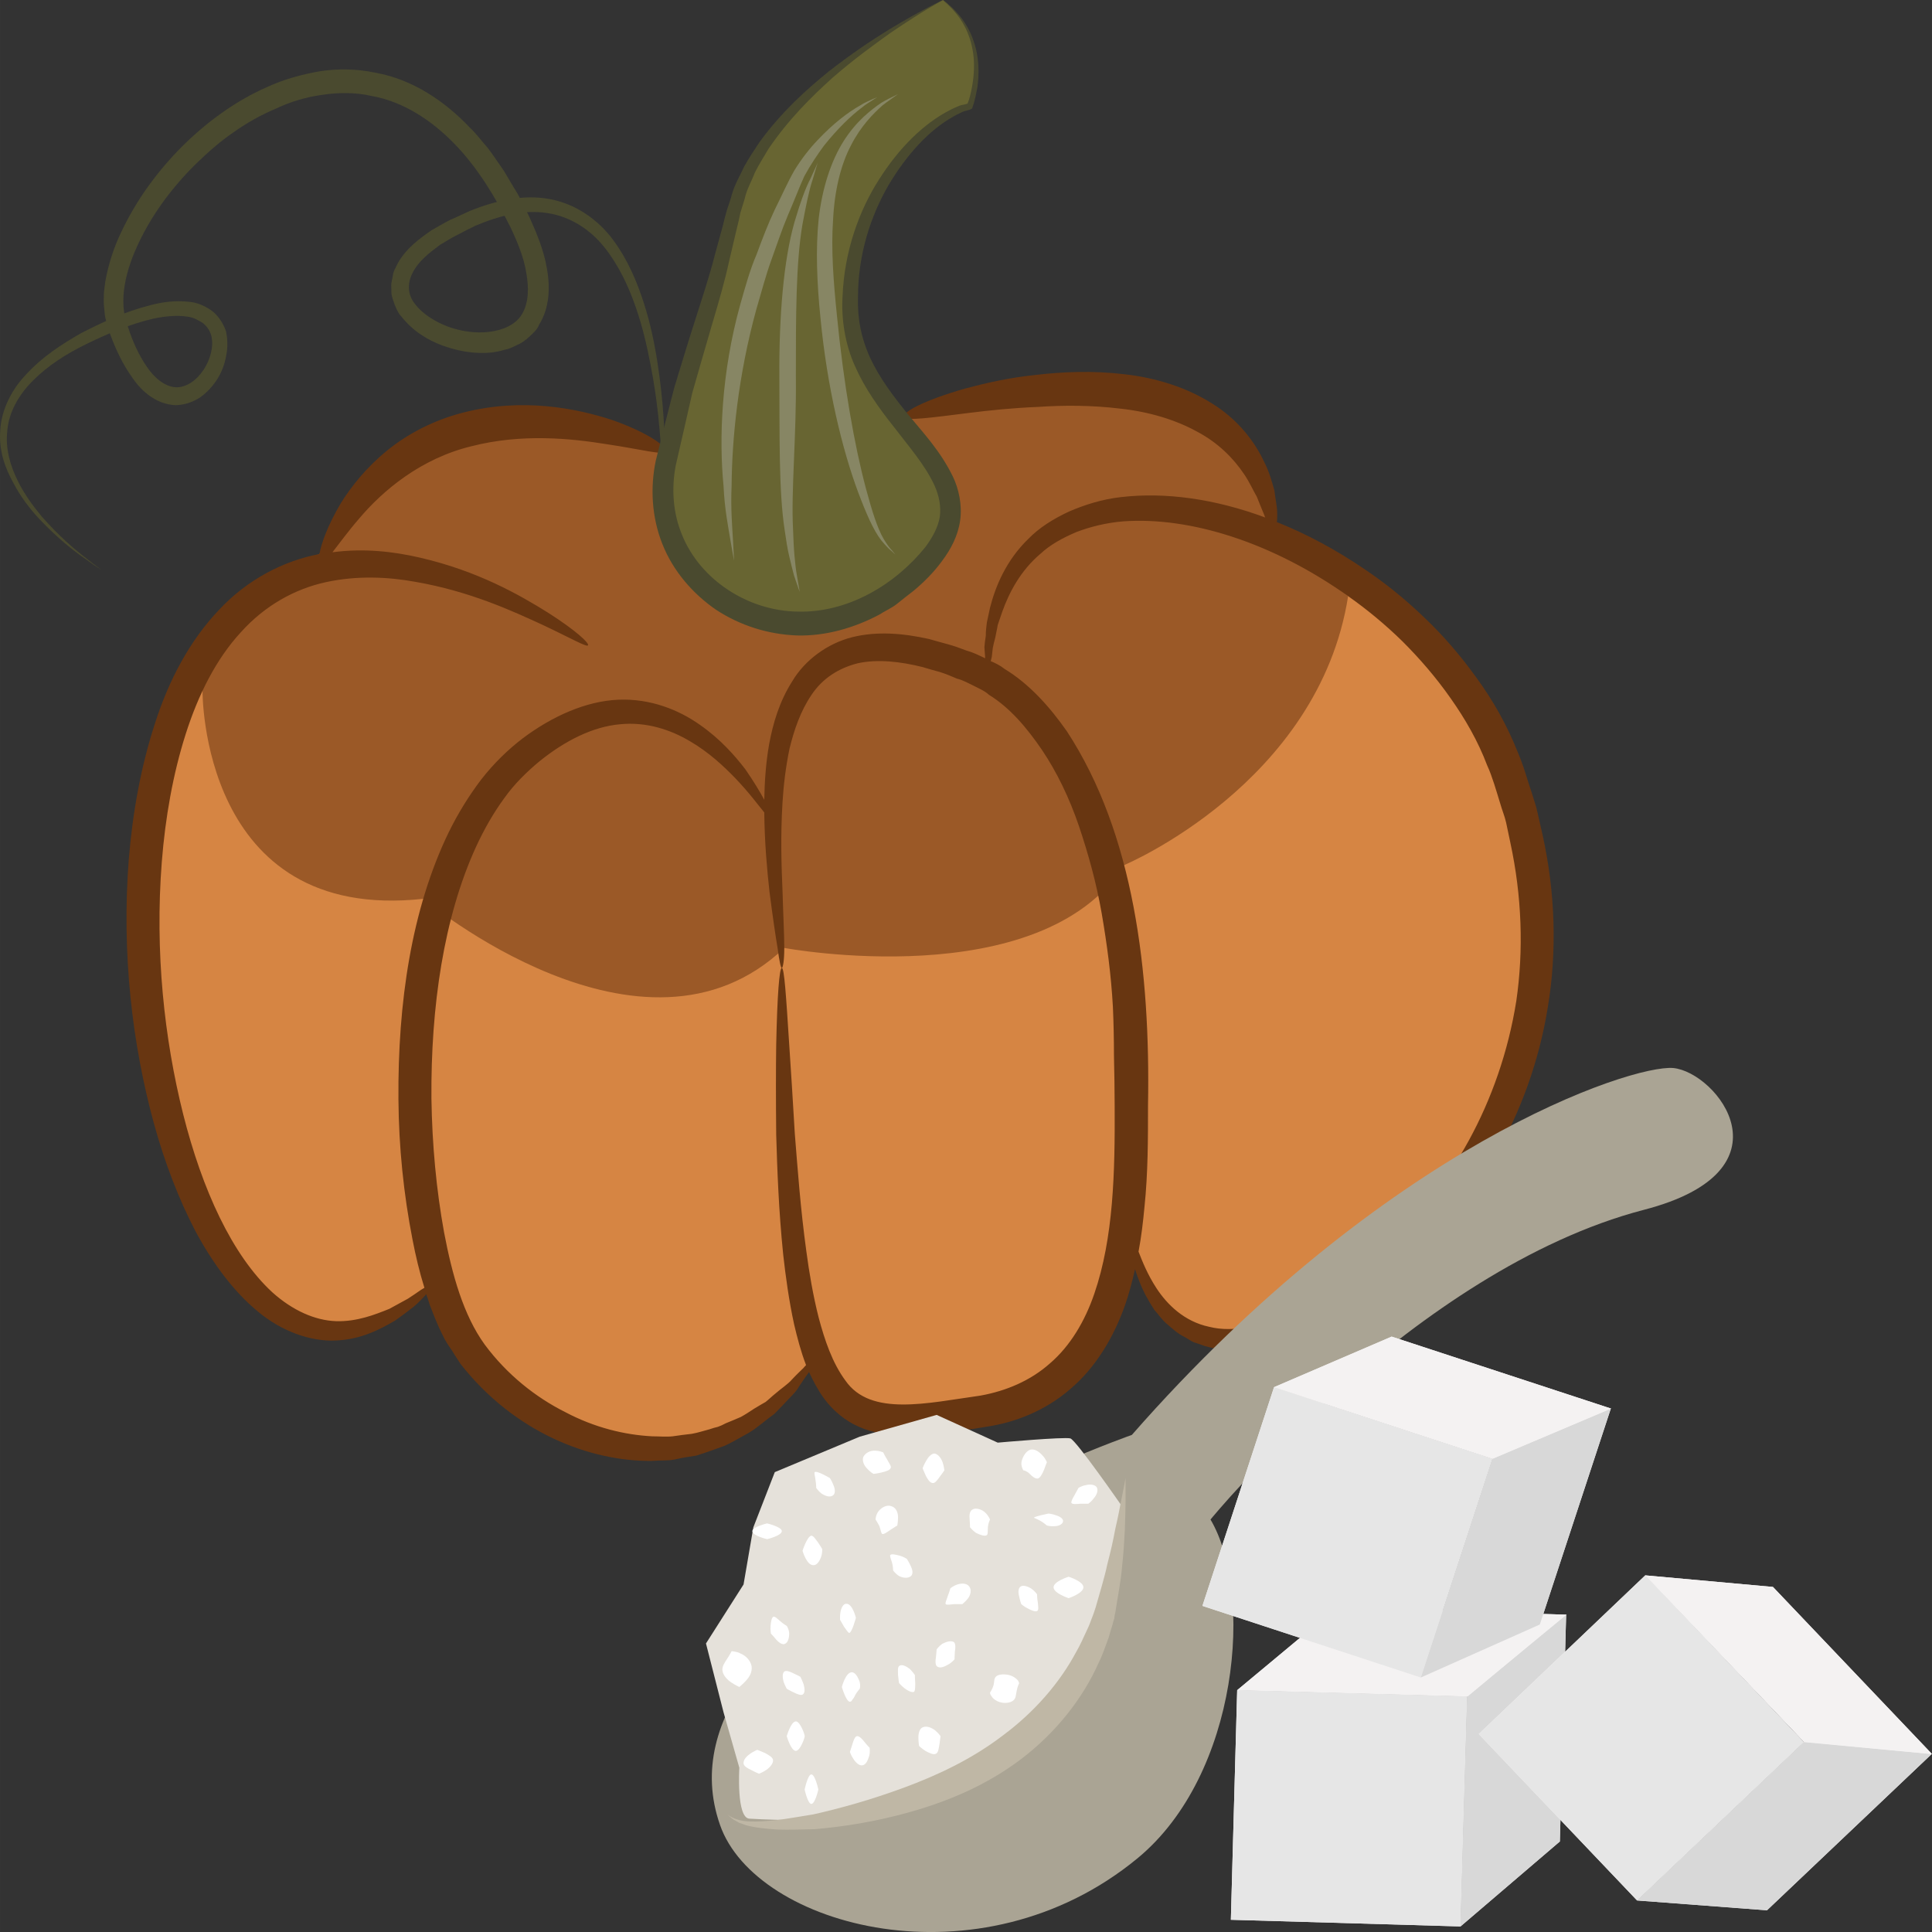
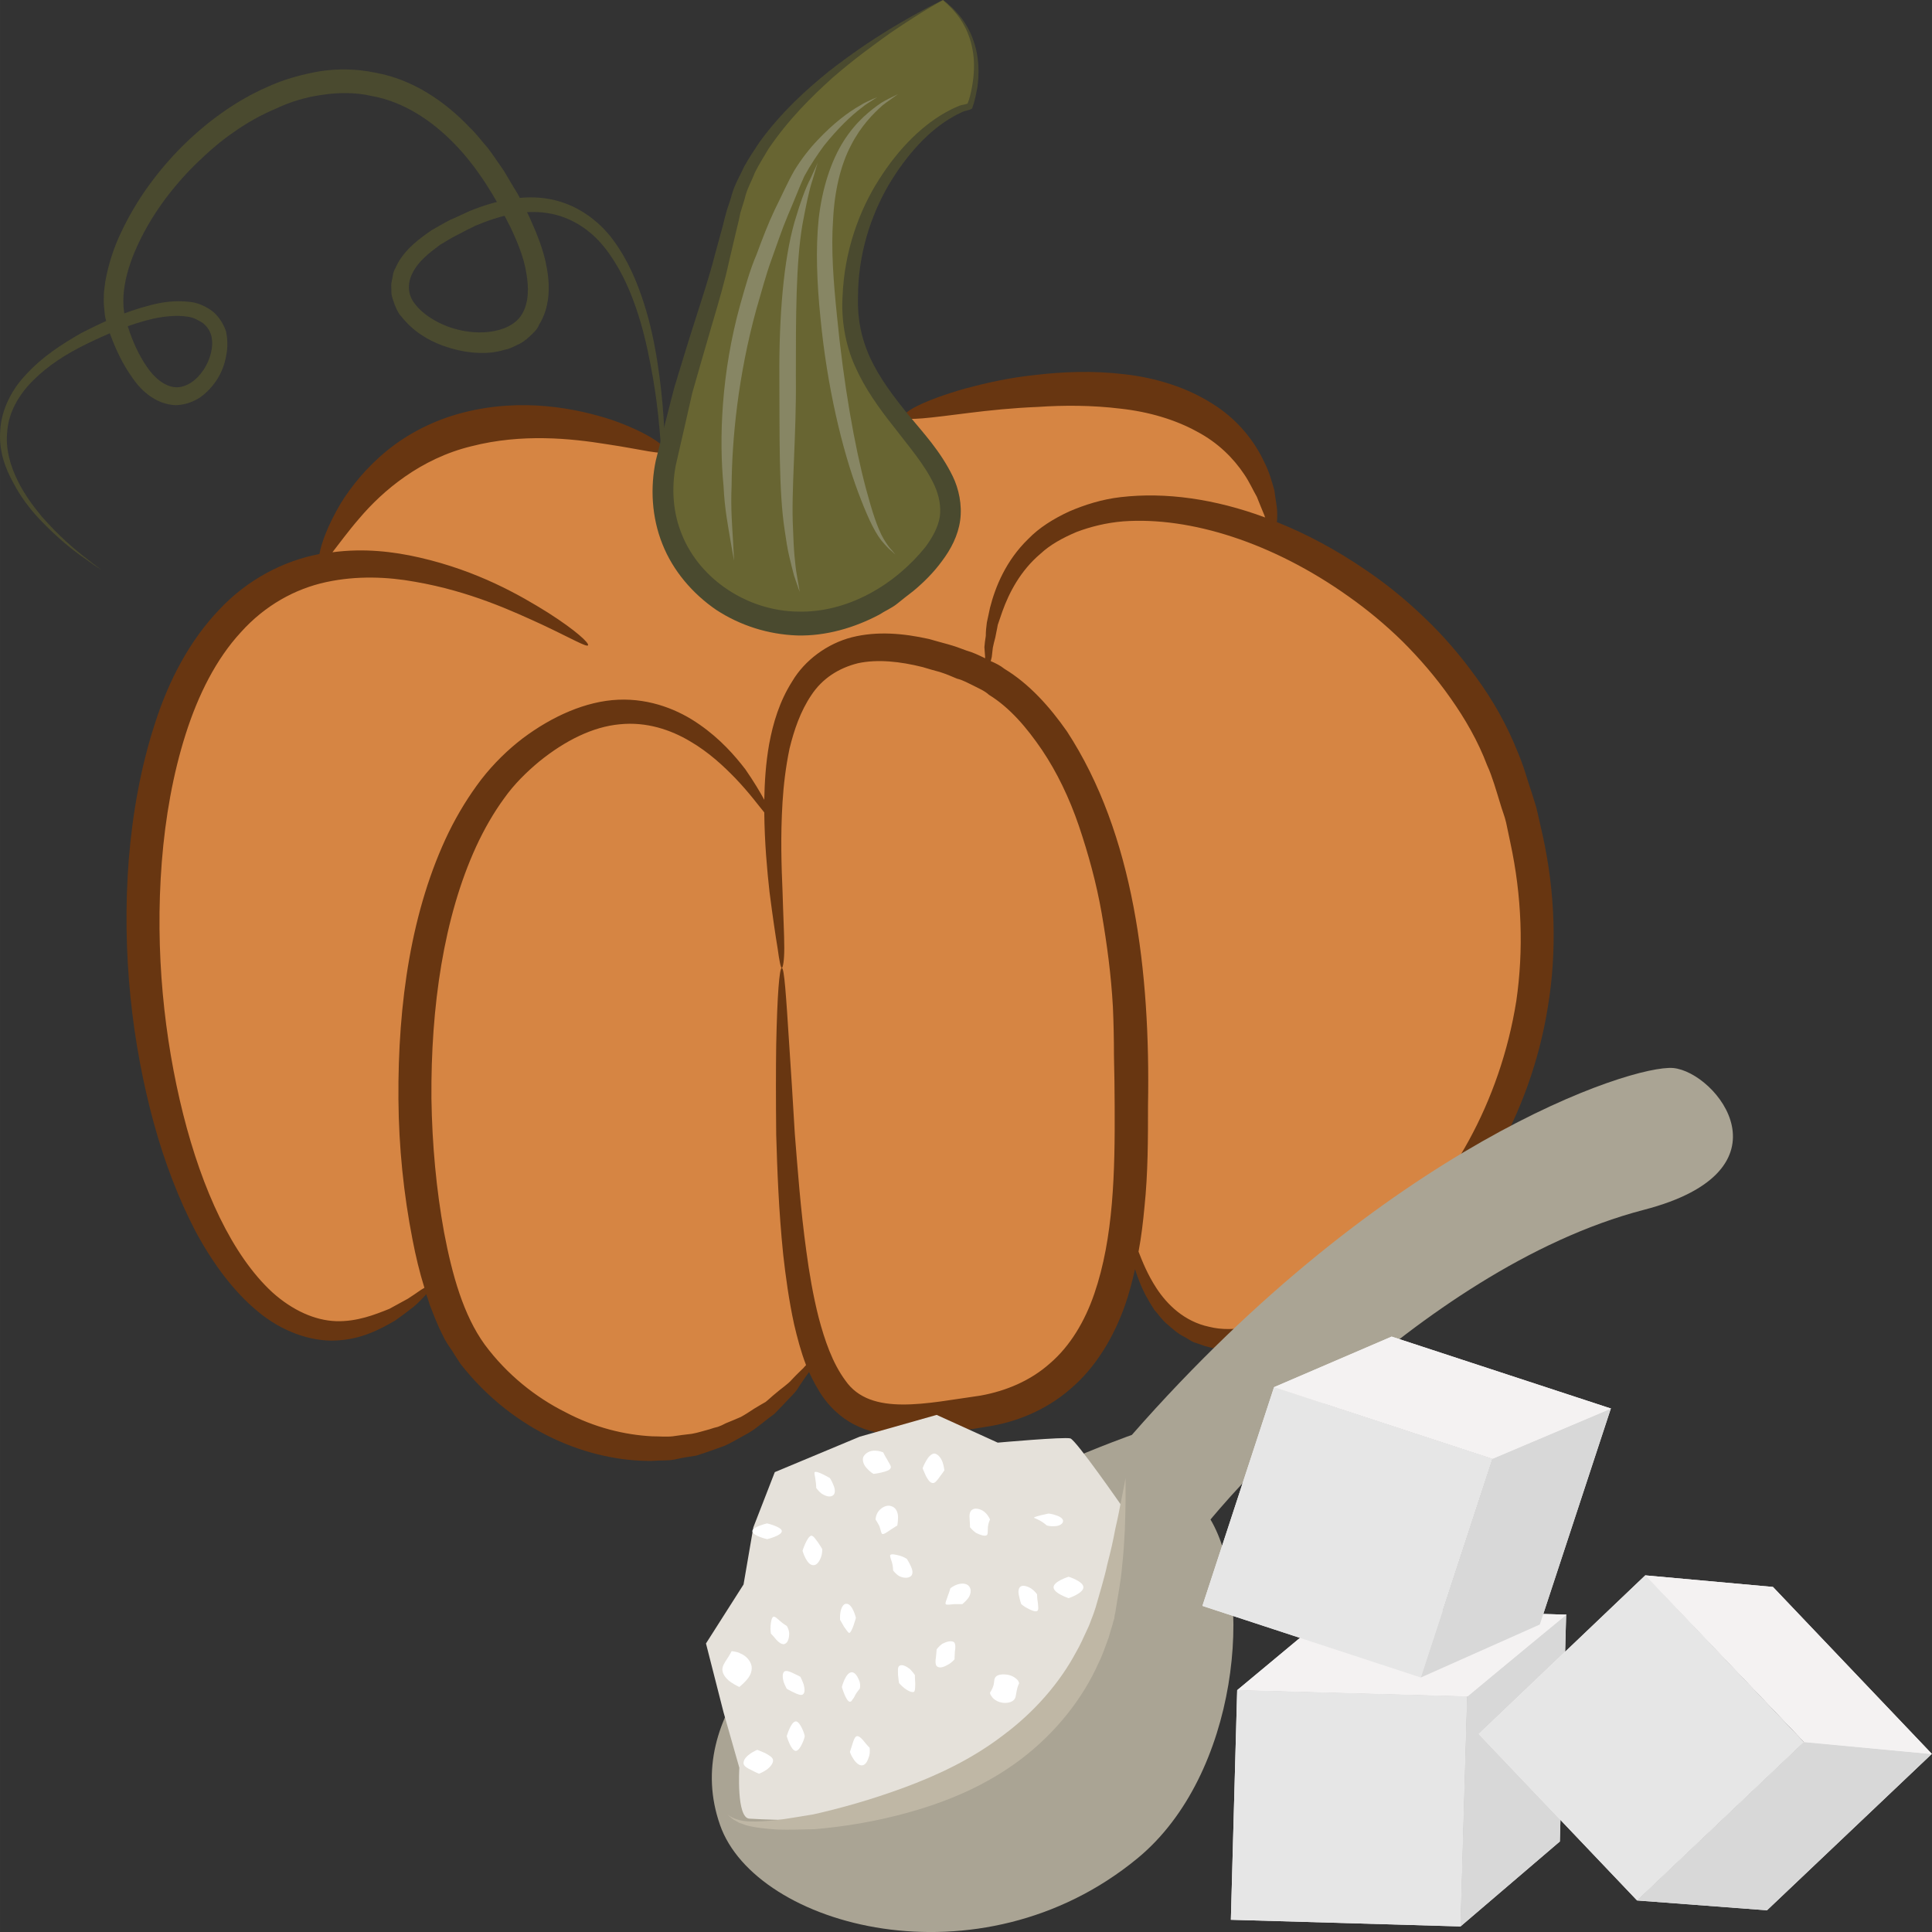
<svg xmlns="http://www.w3.org/2000/svg" id="svg118" viewBox="0 0 5502.805 5502.936" style="clip-rule:evenodd;fill-rule:evenodd;image-rendering:optimizeQuality;shape-rendering:geometricPrecision;text-rendering:geometricPrecision" version="1.1" height="55.029mm" width="55.028mm" xml:space="preserve">
  <rect x="0" y="0" width="5502.805" height="5502.936" fill="#333333" stroke="none" />
  <defs id="defs4">
    <style id="style2" type="text/css">
   
    .fil3 {fill:#4A4A2F;fill-rule:nonzero}
    .fil2 {fill:#683611;fill-rule:nonzero}
    .fil4 {fill:#686532;fill-rule:nonzero}
    .fil5 {fill:#878664;fill-rule:nonzero}
    .fil1 {fill:#9B5927;fill-rule:nonzero}
    .fil9 {fill:#AAA494;fill-rule:nonzero}
    .fil11 {fill:#BFB7A5;fill-rule:nonzero}
    .fil0 {fill:#D68543;fill-rule:nonzero}
    .fil8 {fill:#D8D8D8;fill-rule:nonzero}
    .fil10 {fill:#E5E1DA;fill-rule:nonzero}
    .fil7 {fill:#E6E6E6;fill-rule:nonzero}
    .fil6 {fill:#F4F2F2;fill-rule:nonzero}
    .fil12 {fill:white;fill-rule:nonzero}
   
  </style>
  </defs>
  <g transform="translate(-7785.194,-11805)" id="Vrstva_x0020_1">
    <g id="_623270008">
      <path style="fill:#d68543;fill-rule:nonzero" id="path7" d="m 12075,13991 c -113,-305 -390,-545 -672,-661 l 10,-8 c -68,-652 -1053,-330 -1053,-330 l -679,116 v -18 c 0,0 -697,-330 -985,321 l 8,12 c -154,32 -300,134 -398,362 -323,750 85,2266 713,1678 l 8,-37 c 20,73 42,134 68,179 170,304 696,518 1010,72 l -2,-37 c 82,251 229,219 461,188 304,-40 402,-289 431,-556 l 10,39 c 0,0 51,473 502,250 449,-224 839,-839 568,-1570 z" class="fil0" />
-       <path style="fill:#9b5927;fill-rule:nonzero" id="path9" d="m 8362,13772 c 0,0 -7,663 629,593 0,0 625,524 1028,140 0,0 730,136 968,-236 0,0 554,-232 638,-766 l -222,-173 c 0,0 -54,-667 -1060,-335 l -416,118 -263,-39 c 0,0 -624,-301 -969,309 0,0 -375,147 -333,389 z" class="fil1" />
      <path style="fill:#683611;fill-rule:nonzero" id="path11" d="m 12104,14656 c -23,145 -71,280 -135,397 -129,236 -320,396 -495,484 -87,44 -174,65 -245,47 -71,-15 -120,-64 -150,-110 -26,-40 -40,-76 -51,-104 8,-42 13,-85 17,-128 10,-96 10,-192 10,-288 7,-381 -40,-774 -231,-1066 -49,-70 -107,-135 -178,-178 -11,-9 -25,-16 -39,-22 1,-4 2,-7 3,-12 1,-8 2,-16 3,-26 2,-9 4,-19 7,-29 2,-12 5,-23 7,-36 4,-11 8,-24 13,-38 19,-53 51,-116 109,-165 28,-26 63,-45 103,-62 40,-15 84,-26 132,-30 192,-14 427,61 641,213 54,38 106,81 155,129 49,49 95,102 137,162 41,58 78,122 104,191 8,17 14,35 20,53 6,18 11,36 17,55 5,18 13,37 17,55 l 12,57 c 33,153 38,307 17,451 z m -1202,834 c -27,79 -69,149 -126,198 -56,50 -126,79 -198,92 -151,21 -313,61 -385,-43 -37,-50 -59,-115 -76,-179 -16,-63 -27,-128 -35,-188 -17,-123 -25,-237 -33,-336 -6,-99 -11,-184 -16,-255 -9,-140 -14,-217 -21,-217 -7,0 -13,77 -16,219 -1,70 -1,156 0,256 3,100 7,215 20,342 7,62 16,129 31,198 9,38 19,77 34,116 -2,3 -5,5 -7,8 -9,9 -20,19 -33,33 -12,14 -30,25 -47,40 -9,7 -18,16 -28,24 -11,6 -22,13 -34,20 -12,8 -24,16 -37,23 -14,6 -28,12 -43,18 -7,4 -14,7 -22,10 -8,2 -16,4 -24,7 -16,4 -33,10 -51,13 -17,2 -35,4 -54,7 -19,2 -38,0 -58,0 -79,-4 -165,-25 -248,-69 -84,-42 -166,-107 -229,-192 -61,-84 -93,-199 -116,-320 -22,-121 -34,-249 -36,-381 -2,-262 35,-516 127,-717 23,-50 50,-97 80,-138 29,-41 64,-75 100,-105 74,-60 153,-99 229,-106 77,-8 146,16 200,48 55,32 97,72 130,106 41,43 66,78 82,97 1,88 8,164 15,227 9,70 17,124 23,160 5,37 9,56 12,56 3,0 7,-20 7,-57 0,-38 -3,-92 -5,-162 -3,-70 -6,-156 0,-253 3,-49 9,-100 20,-153 13,-53 31,-106 62,-152 31,-47 77,-77 133,-91 56,-12 120,-5 184,11 17,5 33,10 49,14 16,5 33,12 49,19 17,4 32,13 47,20 15,8 31,14 44,26 60,37 108,94 151,157 43,64 78,137 105,216 27,80 50,163 65,249 15,87 27,176 32,267 2,46 3,91 3,138 1,48 2,96 2,144 1,188 -3,375 -58,535 z m 1277,-1306 c -5,-21 -9,-41 -14,-62 -4,-20 -11,-39 -17,-59 -7,-20 -13,-40 -19,-59 -6,-19 -13,-38 -21,-57 -31,-78 -71,-148 -117,-211 -46,-64 -96,-122 -150,-173 -54,-52 -110,-97 -168,-136 -82,-56 -166,-101 -251,-135 1,-7 1,-16 1,-25 0,-19 -5,-39 -8,-65 -7,-24 -14,-52 -29,-81 -27,-59 -77,-123 -149,-167 -71,-45 -159,-73 -249,-83 -91,-11 -177,-7 -254,2 -77,8 -145,24 -201,39 -112,32 -177,66 -173,80 4,13 74,3 186,-11 56,-7 122,-14 196,-17 73,-5 153,-5 235,5 82,9 157,32 217,65 61,32 105,77 135,122 15,22 25,45 36,64 8,21 16,39 22,54 0,2 1,3 2,5 -143,-53 -284,-73 -412,-58 -53,6 -103,22 -147,41 -45,21 -85,46 -116,78 -64,62 -94,137 -109,196 -3,15 -6,29 -9,42 -2,14 -3,26 -3,38 -2,11 -3,22 -4,32 1,10 1,19 2,27 0,2 0,3 0,5 -18,-9 -35,-17 -53,-22 -18,-7 -35,-13 -53,-18 -18,-5 -37,-10 -54,-15 -72,-16 -147,-23 -219,-5 -71,18 -135,66 -170,125 -37,58 -55,120 -66,179 -10,56 -13,110 -14,159 -12,-22 -29,-51 -54,-87 -30,-39 -71,-86 -130,-127 -58,-41 -139,-75 -232,-71 -92,4 -188,47 -272,110 -42,32 -83,72 -118,117 -35,46 -66,96 -93,151 -106,219 -145,485 -143,760 1,137 15,271 40,399 9,47 20,93 34,138 -4,2 -6,4 -10,6 -10,7 -23,16 -37,25 -15,8 -33,18 -53,29 -40,16 -92,37 -152,35 -59,-2 -123,-30 -181,-82 -115,-106 -200,-293 -254,-507 -54,-215 -81,-463 -61,-719 10,-127 32,-251 68,-364 36,-113 87,-214 157,-290 69,-77 155,-124 243,-143 88,-19 176,-15 253,-1 157,27 279,84 362,122 83,39 127,65 131,59 4,-6 -34,-42 -114,-93 -80,-50 -200,-119 -366,-157 -74,-17 -158,-27 -248,-15 19,-24 44,-59 77,-97 66,-78 174,-170 319,-205 144,-37 285,-22 384,-6 102,15 163,33 169,20 5,-12 -50,-53 -153,-89 -101,-33 -255,-64 -423,-21 -83,21 -158,60 -217,108 -59,48 -102,102 -132,150 -38,64 -56,116 -61,145 -101,19 -205,72 -286,159 -83,87 -143,200 -182,322 -40,122 -64,254 -75,388 -21,269 10,527 71,751 31,113 71,217 119,309 49,91 108,171 177,228 69,58 153,87 224,83 72,-3 127,-33 168,-57 20,-14 37,-27 51,-38 15,-12 25,-24 34,-33 1,-2 2,-3 3,-4 4,10 7,20 10,30 12,31 23,60 38,89 7,15 16,28 25,41 8,13 17,27 25,39 153,195 368,278 545,276 23,-2 44,0 65,-4 21,-5 41,-8 61,-11 19,-6 37,-12 56,-19 8,-3 17,-6 25,-9 8,-4 17,-8 24,-12 16,-9 31,-17 45,-25 14,-8 27,-19 39,-28 11,-9 23,-18 34,-26 10,-10 19,-20 27,-28 17,-19 34,-33 43,-50 11,-16 20,-30 28,-40 0,-1 0,-1 0,-2 12,26 25,51 43,76 25,34 60,64 100,81 40,18 83,23 123,23 41,1 80,-2 119,-7 19,-2 39,-4 58,-7 19,-2 38,-5 61,-9 83,-12 170,-46 241,-108 72,-61 123,-147 155,-237 12,-34 21,-69 29,-104 7,22 16,47 30,74 7,13 16,28 25,42 12,13 22,29 37,41 14,12 29,26 47,35 10,5 19,12 28,16 10,3 21,7 32,11 86,25 188,6 284,-38 96,-43 195,-105 289,-189 94,-83 183,-187 253,-313 72,-125 126,-270 151,-427 26,-157 21,-325 -15,-488 z" class="fil2" />
      <path style="fill:#4a4a2f;fill-rule:nonzero" id="path13" d="m 8076,13429 c 0,0 -18,-10 -49,-33 -32,-22 -78,-58 -130,-113 -26,-28 -52,-61 -74,-103 -23,-41 -42,-92 -37,-150 3,-57 32,-116 75,-160 42,-46 97,-83 155,-116 59,-30 123,-61 195,-79 36,-10 74,-15 116,-10 20,2 41,11 60,24 19,14 34,36 42,60 5,24 5,48 0,71 -4,23 -13,46 -25,65 -13,20 -29,38 -49,52 -20,13 -45,22 -71,22 -54,-3 -95,-39 -121,-77 -28,-39 -48,-81 -64,-125 -5,-10 -8,-22 -11,-36 -4,-13 -5,-25 -6,-38 -2,-13 -1,-26 -1,-38 0,-13 3,-26 4,-38 9,-49 24,-97 46,-142 42,-89 100,-169 170,-240 35,-35 73,-68 114,-97 42,-30 85,-55 133,-76 46,-21 96,-35 148,-44 51,-8 106,-7 158,4 107,19 199,82 270,157 19,18 34,39 51,58 16,21 30,43 45,64 13,21 25,43 39,65 12,22 23,45 34,67 21,47 41,94 50,147 9,50 9,110 -23,161 -5,14 -17,23 -27,33 -10,9 -21,18 -34,23 -12,6 -23,12 -36,14 -12,4 -24,6 -37,8 -49,5 -97,-4 -141,-20 -43,-16 -85,-42 -117,-83 -9,-9 -14,-22 -19,-34 -4,-13 -10,-25 -9,-40 0,-7 -1,-14 0,-21 l 4,-20 c 1,-14 9,-24 14,-36 25,-44 62,-70 96,-94 18,-10 36,-21 54,-30 19,-8 37,-17 55,-25 74,-30 153,-48 228,-34 76,14 140,61 181,117 42,57 68,120 87,179 19,59 31,118 39,171 17,109 21,203 22,280 2,77 -1,137 -3,177 -3,41 -5,61 -5,61 0,0 2,-20 2,-62 0,-39 0,-99 -4,-176 -4,-76 -11,-169 -32,-276 -10,-52 -23,-109 -43,-166 -20,-57 -47,-115 -87,-166 -40,-51 -97,-89 -163,-99 -66,-11 -137,7 -206,36 -16,8 -34,17 -51,26 -17,8 -33,19 -49,28 -31,23 -62,47 -78,79 -16,30 -16,64 8,92 22,28 57,49 94,63 37,13 78,19 117,14 38,-5 75,-20 93,-52 18,-31 19,-74 11,-117 -7,-43 -25,-87 -45,-129 -42,-84 -93,-169 -159,-237 -65,-67 -146,-121 -238,-137 -44,-10 -91,-10 -138,-3 -45,6 -90,19 -132,39 -43,18 -84,41 -122,68 -38,26 -73,57 -107,90 -66,65 -122,140 -161,221 -38,79 -62,169 -32,244 13,41 31,80 53,112 22,33 52,57 82,59 62,3 117,-86 102,-147 -4,-15 -13,-27 -24,-36 -13,-8 -27,-16 -43,-18 -32,-5 -68,-1 -100,6 -68,16 -131,44 -189,72 -59,29 -110,62 -152,104 -41,41 -69,91 -73,143 -6,52 9,100 29,141 20,41 45,74 69,103 49,56 93,93 124,117 31,25 48,36 48,36 z" class="fil3" />
      <path style="fill:#686532;fill-rule:nonzero" id="path15" d="m 10471,11805 c 0,0 -518,259 -595,598 -76,339 -119,365 -195,723 -77,356 365,624 696,330 331,-295 -152,-420 -170,-758 -17,-340 229,-572 339,-589 0,0 77,-188 -75,-304 z" class="fil4" />
      <path style="fill:#4a4a2f;fill-rule:nonzero" id="path17" d="m 10471,11805 c 0,0 2,2 9,7 5,6 15,12 25,23 22,22 50,60 62,119 6,30 7,64 2,100 -4,19 -6,35 -15,60 -8,6 -22,6 -30,11 -8,4 -17,8 -25,13 -68,38 -132,108 -184,196 -50,87 -86,196 -86,317 -2,60 9,118 35,174 26,56 65,108 108,161 43,52 92,104 127,176 17,35 27,81 21,125 -6,44 -27,83 -51,115 -24,33 -52,61 -82,86 -16,12 -32,25 -47,37 -15,12 -34,20 -51,31 -70,37 -151,61 -233,59 -83,-3 -162,-28 -231,-73 -67,-46 -123,-111 -153,-187 -31,-77 -35,-162 -19,-238 18,-71 35,-141 53,-209 20,-66 40,-132 60,-194 20,-63 40,-123 55,-182 8,-30 16,-59 24,-88 3,-14 7,-28 11,-42 5,-15 10,-29 14,-44 8,-28 23,-53 35,-79 13,-24 29,-47 44,-70 62,-85 132,-148 196,-200 64,-50 122,-89 171,-119 97,-59 155,-85 155,-85 0,0 -56,30 -150,94 -46,33 -103,74 -164,127 -60,54 -126,119 -183,203 -13,22 -27,44 -39,68 -9,24 -23,47 -29,75 -4,13 -8,26 -12,39 -3,15 -6,29 -10,44 -7,29 -14,59 -21,89 -13,61 -31,122 -50,186 -18,62 -37,127 -56,194 -15,67 -31,136 -47,206 -13,67 -8,137 18,199 52,128 188,216 329,218 143,4 278,-77 364,-184 20,-27 36,-56 41,-86 4,-29 -2,-60 -15,-89 -27,-59 -74,-112 -115,-166 -43,-54 -84,-111 -112,-175 -28,-62 -39,-135 -35,-198 5,-128 47,-244 104,-333 57,-90 127,-159 201,-197 9,-5 19,-9 28,-13 9,-3 16,-3 23,-6 5,-11 10,-32 13,-49 6,-34 7,-66 3,-94 -8,-58 -34,-98 -54,-120 -9,-11 -18,-18 -24,-24 -6,-6 -8,-8 -8,-8 z" class="fil3" />
      <path style="fill:#878664;fill-rule:nonzero" id="path19" d="m 10284,12082 c 0,0 -4,2 -13,8 -7,5 -19,11 -33,23 -28,21 -66,57 -106,107 -19,26 -38,54 -56,87 -15,33 -30,73 -47,112 -17,40 -31,83 -47,127 -16,44 -28,91 -42,138 -53,192 -70,373 -71,504 -3,66 2,120 4,157 2,37 3,57 3,57 0,0 -4,-20 -10,-56 -6,-37 -17,-90 -20,-157 -13,-132 -7,-321 48,-518 14,-49 27,-97 46,-141 17,-46 33,-88 52,-128 20,-40 36,-77 56,-112 21,-34 44,-63 66,-86 45,-48 88,-80 120,-98 15,-10 28,-14 37,-19 8,-3 13,-5 13,-5 z" class="fil5" />
      <path style="fill:#878664;fill-rule:nonzero" id="path21" d="m 10114,12269 c 0,0 -5,17 -14,47 -10,29 -19,74 -29,127 -19,110 -19,263 -19,433 2,172 -14,326 -8,437 1,27 2,52 4,74 2,22 4,41 7,57 5,30 8,47 8,47 0,0 -6,-16 -16,-46 -4,-15 -9,-34 -14,-56 -5,-21 -9,-47 -13,-75 -17,-112 -14,-268 -15,-438 -1,-171 12,-329 43,-438 16,-54 31,-97 46,-125 13,-28 20,-44 20,-44 z" class="fil5" />
      <path style="fill:#878664;fill-rule:nonzero" id="path23" d="m 10343,12073 c 0,0 -4,3 -11,8 -8,6 -19,13 -33,24 -26,23 -62,59 -90,114 -29,55 -47,129 -51,212 -6,83 1,176 11,273 19,195 50,371 83,494 17,63 32,111 50,142 9,15 17,26 24,33 6,7 9,11 9,11 0,0 -4,-3 -11,-10 -7,-5 -16,-15 -28,-29 -23,-29 -44,-78 -67,-139 -45,-121 -88,-298 -107,-496 -10,-99 -14,-195 -5,-282 10,-88 36,-166 71,-221 36,-57 78,-89 107,-109 15,-9 28,-15 36,-19 8,-4 12,-6 12,-6 z" class="fil5" />
    </g>
    <g id="_591788176">
      <polygon style="fill:#f4f2f2;fill-rule:nonzero" id="polygon26" points="11945,17292 11964,16637 11309,16619 11291,17273 " class="fil6" />
      <polygon style="fill:#f4f2f2;fill-rule:nonzero" id="polygon28" points="11590,16385 11309,16619 11964,16637 11964,16638 11945,17292 12228,17050 12246,16404 12247,16404 " class="fil6" />
      <polygon style="fill:#e6e6e6;fill-rule:nonzero" id="polygon30" points="11309,16619 11964,16637 11945,17292 11291,17273 " class="fil7" />
      <polygon style="fill:#d8d8d8;fill-rule:nonzero" id="polygon32" points="12228,17050 11945,17292 11964,16638 12246,16403 " class="fil8" />
      <polygon style="fill:#f4f2f2;fill-rule:nonzero" id="polygon34" points="12247,16404 11964,16637 11309,16619 11590,16385 " class="fil6" />
      <path style="fill:#aaa494;fill-rule:nonzero" id="path36" d="m 9836,17003 c 101,290 740,465 1189,95 290,-239 331,-758 208,-965 0,0 582,-712 1234,-882 433,-112 208,-392 84,-404 -119,-10 -818,219 -1542,1045 0,0 -1392,487 -1173,1111 z" class="fil9" />
      <path style="fill:#e5e1da;fill-rule:nonzero" id="path38" d="m 9920,16985 c 387,23 982,-39 1060,-891 0,0 -129,-186 -146,-192 -17,-5 -207,12 -207,12 l -174,-79 -219,62 -242,101 -61,157 -28,163 -107,168 50,196 45,158 c 0,0 -9,144 29,145 z" class="fil10" />
      <path style="fill:#bfb7a5;fill-rule:nonzero" id="path40" d="m 10991,16015 c 0,0 0,24 0,68 0,22 -1,48 -2,80 -1,15 -2,32 -3,50 -1,17 -3,36 -5,55 -3,40 -12,83 -19,129 -1,6 -3,12 -3,18 -2,5 -4,12 -5,17 -4,12 -7,24 -11,37 -9,24 -17,49 -29,73 -44,99 -120,197 -220,273 -100,76 -211,121 -313,150 -101,29 -195,43 -275,50 -39,1 -75,2 -107,1 -31,-2 -59,-5 -80,-10 -11,-2 -20,-7 -28,-9 -8,-5 -15,-8 -19,-11 -9,-7 -14,-12 -14,-12 0,-1 19,18 63,19 21,1 47,-1 78,-4 30,-4 65,-10 102,-16 76,-17 163,-41 258,-76 95,-35 194,-81 284,-150 90,-67 161,-150 207,-236 13,-22 22,-44 32,-65 5,-10 9,-21 13,-32 2,-5 4,-10 6,-16 2,-5 3,-10 5,-15 12,-43 25,-84 33,-122 5,-19 9,-36 13,-53 4,-17 7,-34 10,-49 7,-30 12,-56 16,-77 9,-43 13,-67 13,-67 z" class="fil11" />
      <path style="fill:#ffffff;fill-rule:nonzero" id="path42" d="m 10077,16750 c 2,0 -12,42 -25,42 -14,0 -26,-42 -26,-42 0,0 12,-42 26,-42 13,0 27,42 25,42 z" class="fil12" />
      <path style="fill:#ffffff;fill-rule:nonzero" id="path44" d="m 10065,16581 c 0,0 5,10 9,21 3,11 5,24 -2,29 -4,4 -15,0 -25,-5 -11,-5 -21,-11 -21,-11 0,0 -5,-9 -9,-20 -3,-11 -4,-24 2,-29 5,-4 16,0 26,5 11,5 20,10 20,10 z" class="fil12" />
      <path style="fill:#ffffff;fill-rule:nonzero" id="path46" d="m 10026,16436 c 0,0 6,8 7,21 0,13 -3,26 -12,30 -7,4 -18,-4 -25,-12 -8,-10 -15,-17 -15,-17 0,0 -2,-10 -1,-22 1,-12 3,-24 8,-26 4,-2 12,6 20,13 8,7 18,13 18,13 z" class="fil12" />
      <path style="fill:#ffffff;fill-rule:nonzero" id="path48" d="m 10127,16217 c 0,0 1,10 -3,22 -4,12 -12,24 -21,24 -20,2 -32,-41 -32,-41 0,0 13,-41 25,-43 6,0 12,10 19,19 7,10 12,19 12,19 z" class="fil12" />
      <path style="fill:#ffffff;fill-rule:nonzero" id="path50" d="m 10223,16413 c 0,0 -11,42 -19,43 -3,0 -9,-10 -15,-18 -6,-11 -11,-19 -11,-19 0,0 -1,-11 1,-22 2,-12 8,-24 16,-24 18,-2 28,40 28,40 z" class="fil12" />
      <path style="fill:#ffffff;fill-rule:nonzero" id="path52" d="m 10234,16615 c 0,0 -8,9 -13,18 -2,5 -5,10 -8,13 -2,4 -4,6 -7,6 -11,0 -23,-42 -23,-42 0,0 11,-43 29,-42 4,0 9,4 12,8 4,5 6,11 9,17 4,12 1,22 1,22 z" class="fil12" />
      <path style="fill:#ffffff;fill-rule:nonzero" id="path54" d="m 10262,16783 c 0,0 2,11 -1,23 -4,13 -9,25 -19,27 -9,2 -19,-7 -26,-18 -7,-10 -10,-20 -10,-20 0,0 3,-10 7,-22 3,-10 7,-22 13,-23 6,-1 15,8 21,16 7,9 15,17 15,17 z" class="fil12" />
      <path style="fill:#ffffff;fill-rule:nonzero" id="path56" d="m 9891,16610 c 0,0 -11,-5 -23,-13 -12,-8 -23,-20 -25,-33 -2,-12 6,-23 13,-34 7,-10 13,-22 13,-22 0,0 3,0 8,1 4,1 12,2 18,6 15,6 28,20 31,36 2,17 -6,30 -16,41 -9,10 -19,18 -19,18 z" class="fil12" />
      <path style="fill:#ffffff;fill-rule:nonzero" id="path58" d="m 9947,16857 c 0,0 -10,-4 -21,-10 -11,-5 -22,-11 -23,-19 -1,-11 9,-21 19,-28 10,-7 20,-11 20,-11 0,0 11,4 22,9 11,6 22,12 23,20 1,10 -9,21 -19,28 -10,7 -21,11 -21,11 z" class="fil12" />
-       <path style="fill:#ffffff;fill-rule:nonzero" id="path60" d="m 10116,16902 c 0,0 -9,41 -20,41 -10,0 -19,-41 -19,-41 0,0 9,-43 19,-43 11,0 20,43 20,43 z" class="fil12" />
-       <path style="fill:#ffffff;fill-rule:nonzero" id="path62" d="m 10464,16750 c 0,0 -1,10 -3,23 -2,11 -3,24 -10,27 -7,4 -19,-2 -30,-8 -11,-7 -18,-14 -18,-14 0,0 -2,-11 -2,-24 0,-12 3,-25 12,-29 11,-5 24,0 35,8 10,8 16,17 16,17 z" class="fil12" />
      <path style="fill:#ffffff;fill-rule:nonzero" id="path64" d="m 10391,16576 c 0,0 0,11 1,23 0,11 0,23 -4,25 -6,2 -17,-3 -26,-10 -9,-7 -16,-15 -16,-15 0,0 -2,-11 -3,-23 0,-12 -2,-24 5,-27 8,-4 20,3 29,10 8,8 14,17 14,17 z" class="fil12" />
      <path style="fill:#ffffff;fill-rule:nonzero" id="path66" d="m 10368,16245 c 0,0 6,9 11,20 5,10 8,22 1,29 -8,7 -22,6 -34,0 -11,-7 -17,-16 -17,-16 0,0 0,-11 -3,-22 -3,-9 -7,-20 -5,-22 4,-4 15,-1 27,2 11,3 20,9 20,9 z" class="fil12" />
      <path style="fill:#ffffff;fill-rule:nonzero" id="path68" d="m 10149,16015 c 0,0 6,9 10,20 5,11 6,24 -1,29 -9,7 -22,2 -33,-5 -9,-7 -15,-16 -15,-16 0,0 0,-11 -2,-22 -1,-11 -5,-22 -2,-23 6,-5 43,17 43,17 z" class="fil12" />
      <path style="fill:#ffffff;fill-rule:nonzero" id="path70" d="m 9970,16144 c 0,0 42,10 42,22 0,13 -42,23 -42,23 0,0 -42,-10 -42,-23 0,-12 42,-22 42,-22 z" class="fil12" />
      <path style="fill:#ffffff;fill-rule:nonzero" id="path72" d="m 10475,15993 c 0,0 -6,9 -13,18 -7,10 -14,19 -20,18 -8,0 -15,-11 -20,-21 -5,-11 -9,-21 -9,-21 0,0 4,-11 10,-21 6,-11 15,-21 24,-21 11,2 19,14 23,25 4,12 5,23 5,23 z" class="fil12" />
      <path style="fill:#ffffff;fill-rule:nonzero" id="path74" d="m 10341,16150 c 0,0 -10,6 -19,12 -10,7 -20,14 -24,12 -3,-1 -4,-11 -8,-22 -5,-10 -11,-19 -11,-19 0,0 0,-12 8,-23 8,-11 24,-20 37,-15 14,4 19,19 19,31 0,13 -2,24 -2,24 z" class="fil12" />
      <path style="fill:#ffffff;fill-rule:nonzero" id="path76" d="m 10301,15942 c 0,0 5,11 11,20 5,10 13,20 10,24 -2,7 -14,10 -26,13 -12,3 -23,4 -23,4 0,0 -9,-5 -18,-15 -8,-8 -15,-21 -11,-33 6,-12 20,-19 34,-18 13,0 23,5 23,5 z" class="fil12" />
      <path style="fill:#ffffff;fill-rule:nonzero" id="path78" d="m 10605,16133 c 0,0 -5,10 -6,21 -1,11 1,22 -4,24 -6,3 -18,-1 -30,-7 -10,-7 -17,-16 -17,-16 0,0 0,-11 -1,-22 -1,-12 -1,-24 9,-29 9,-5 26,0 35,9 10,9 14,20 14,20 z" class="fil12" />
      <path style="fill:#ffffff;fill-rule:nonzero" id="path80" d="m 10526,16374 c 0,0 -10,0 -23,0 -11,1 -22,3 -24,0 -3,-3 3,-13 6,-24 4,-10 7,-21 7,-21 0,0 8,-7 20,-11 12,-4 27,-4 34,6 7,9 4,24 -4,34 -8,10 -16,16 -16,16 z" class="fil12" />
      <path style="fill:#ffffff;fill-rule:nonzero" id="path82" d="m 10504,16531 c 0,0 -7,9 -18,15 -12,7 -23,11 -31,6 -6,-3 -6,-16 -4,-27 1,-10 2,-22 2,-22 0,0 6,-9 16,-16 12,-6 24,-10 33,-5 5,4 5,16 3,26 -1,12 -1,23 -1,23 z" class="fil12" />
      <path style="fill:#ffffff;fill-rule:nonzero" id="path84" d="m 10688,16599 c 0,0 -5,10 -7,22 -3,12 -1,22 -12,29 -12,8 -35,7 -49,-3 -7,-4 -10,-10 -13,-14 -2,-4 -2,-7 -2,-7 0,0 7,-10 10,-21 3,-11 0,-21 10,-27 10,-6 32,-5 45,2 6,3 12,8 15,12 2,4 3,7 3,7 z" class="fil12" />
      <path style="fill:#ffffff;fill-rule:nonzero" id="path86" d="m 10739,16346 c 0,0 0,11 2,22 1,11 3,22 -1,25 -5,4 -17,-1 -28,-7 -10,-5 -18,-12 -18,-12 0,0 -4,-11 -6,-22 -3,-11 -3,-23 4,-28 7,-5 20,-1 31,6 10,7 16,16 16,16 z" class="fil12" />
      <path style="fill:#ffffff;fill-rule:nonzero" id="path88" d="m 10772,16116 c 0,0 11,1 21,5 11,3 21,10 20,17 -1,9 -13,14 -25,14 -11,1 -21,-2 -21,-2 0,0 -8,-7 -18,-13 -9,-5 -19,-9 -19,-9 1,-4 42,-12 42,-12 z" class="fil12" />
-       <path style="fill:#ffffff;fill-rule:nonzero" id="path90" d="m 10767,15970 c 0,0 -4,9 -8,21 -5,12 -11,23 -17,25 -8,2 -17,-6 -24,-13 -4,-5 -10,-7 -13,-9 -3,-1 -5,-1 -5,-1 0,0 -8,-12 -5,-26 4,-15 13,-29 25,-33 12,-3 25,6 34,16 9,9 13,20 13,20 z" class="fil12" />
-       <path style="fill:#ffffff;fill-rule:nonzero" id="path92" d="m 10885,16088 c 0,0 -10,0 -22,0 -12,1 -23,2 -26,-2 -2,-4 4,-14 9,-23 6,-11 11,-20 11,-20 0,0 9,-6 21,-8 12,-3 25,-2 31,6 5,9 0,22 -8,31 -7,10 -16,16 -16,16 z" class="fil12" />
+       <path style="fill:#ffffff;fill-rule:nonzero" id="path92" d="m 10885,16088 z" class="fil12" />
      <path style="fill:#ffffff;fill-rule:nonzero" id="path94" d="m 10829,16357 c 0,0 -43,-14 -43,-31 0,-17 43,-30 43,-30 0,0 42,13 42,30 0,17 -42,31 -42,31 z" class="fil12" />
      <polygon style="fill:#f4f2f2;fill-rule:nonzero" id="polygon96" points="12448,17218 12923,16767 12471,16292 11997,16744 " class="fil6" />
      <polygon style="fill:#f4f2f2;fill-rule:nonzero" id="polygon98" points="12835,16325 12471,16292 12923,16766 12923,16767 12448,17218 12818,17246 13287,16801 13288,16801 " class="fil6" />
      <polygon style="fill:#e6e6e6;fill-rule:nonzero" id="polygon100" points="12472,16292 12923,16767 12448,17218 11997,16744 " class="fil7" />
      <polygon style="fill:#d8d8d8;fill-rule:nonzero" id="polygon102" points="12818,17246 12448,17218 12923,16767 13287,16801 " class="fil8" />
      <polygon style="fill:#f4f2f2;fill-rule:nonzero" id="polygon104" points="13288,16801 12923,16766 12471,16292 12835,16325 " class="fil6" />
      <polygon style="fill:#f4f2f2;fill-rule:nonzero" id="polygon106" points="11832,16583 12036,15960 11414,15756 11210,16379 " class="fil6" />
      <polygon style="fill:#f4f2f2;fill-rule:nonzero" id="polygon108" points="11749,15612 11414,15756 12036,15960 12036,15960 11832,16583 12171,16432 12373,15818 12374,15817 " class="fil6" />
      <polygon style="fill:#e6e6e6;fill-rule:nonzero" id="polygon110" points="11414,15756 12036,15960 11832,16583 11210,16379 " class="fil7" />
      <polygon style="fill:#d8d8d8;fill-rule:nonzero" id="polygon112" points="12171,16432 11832,16583 12036,15960 12373,15817 " class="fil8" />
      <polygon style="fill:#f4f2f2;fill-rule:nonzero" id="polygon114" points="12374,15817 12036,15960 11414,15756 11749,15612 " class="fil6" />
    </g>
  </g>
</svg>